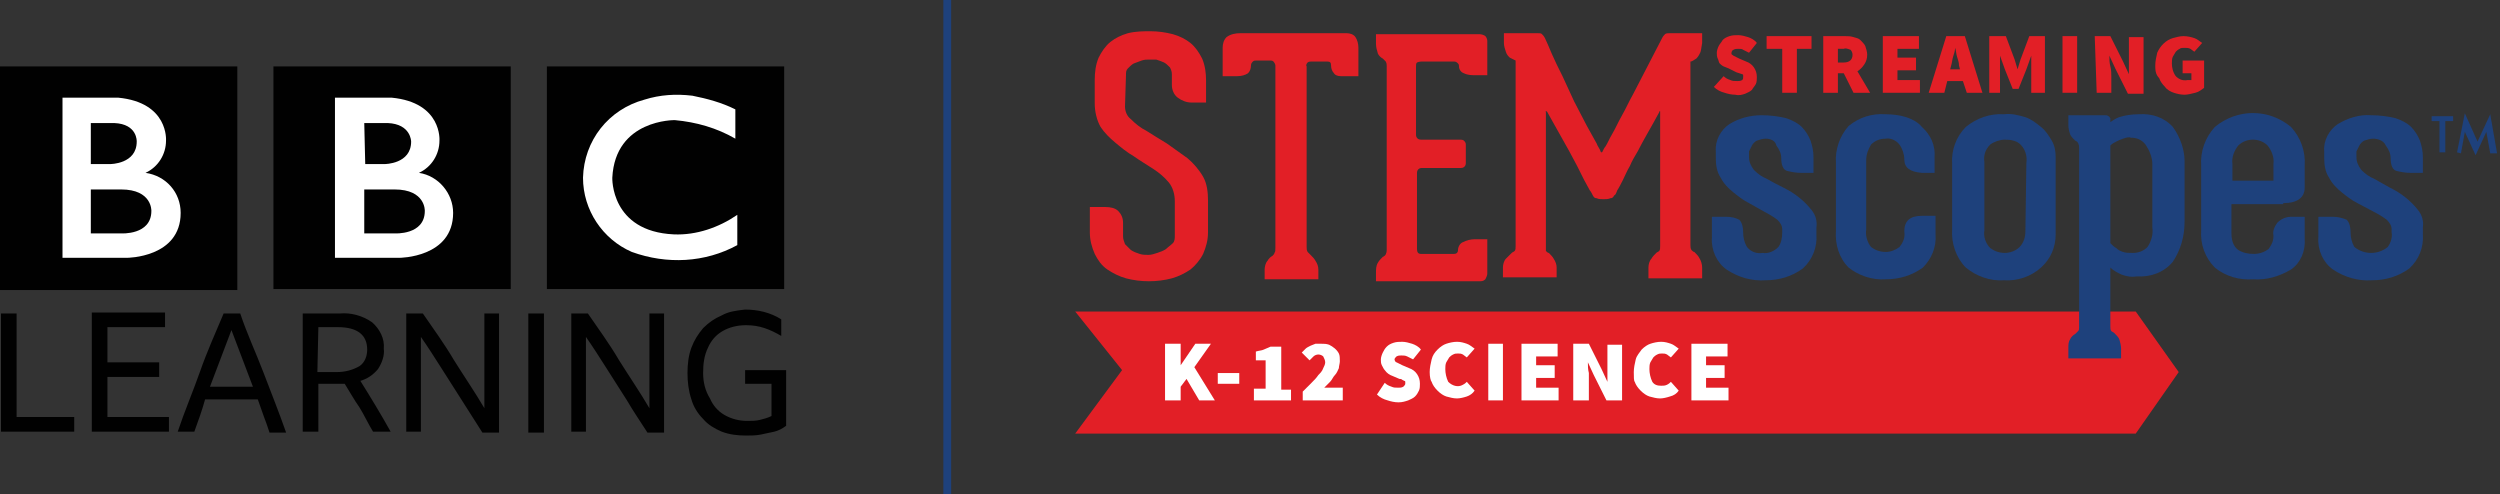
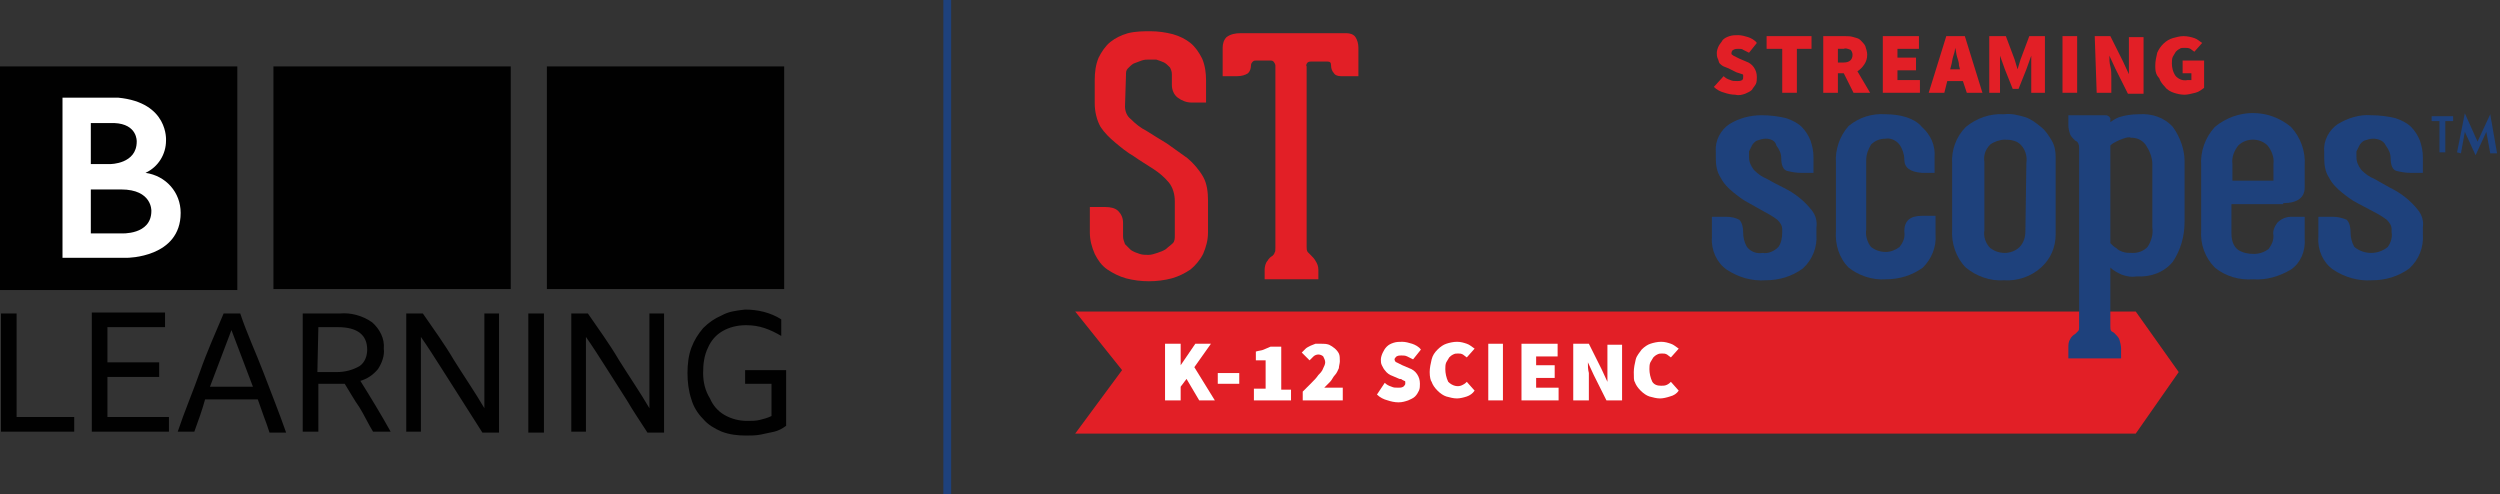
<svg xmlns="http://www.w3.org/2000/svg" version="1.1" id="Layer_1" x="0px" y="0px" viewBox="0 0 256 50.6" style="enable-background:new 0 0 256 50.6;" xml:space="preserve">
  <rect x="0" y="0" width="256" height="50.6" fill="#333333" stroke="none" />
  <style type="text/css">
	.st0{fill:#E21F26;}
	.st1{fill:#1E417C;}
	.st2{fill:#FFFFFF;}
	.st3{fill:#010101;}
</style>
  <path class="st0" d="M218.7,31.9H110.1l4.8,6l-4.8,6.5h108.6l4.4-6.3L218.7,31.9z" />
  <path class="st0" d="M115.2,10.9c0,0.5,0.2,1,0.6,1.3c0.5,0.5,1,0.9,1.6,1.2c0.6,0.4,1.3,0.8,2.1,1.3c0.7,0.5,1.4,1,2.1,1.5  c0.6,0.5,1.2,1.2,1.6,1.9c0.4,0.7,0.5,1.6,0.5,2.4v3.3c0,0.8-0.2,1.5-0.5,2.2c-0.3,0.6-0.8,1.2-1.3,1.6c-0.6,0.4-1.2,0.7-1.9,0.9  c-1.5,0.4-3.2,0.4-4.7,0c-0.7-0.2-1.3-0.5-1.9-0.9c-0.6-0.4-1-1-1.3-1.6c-0.3-0.7-0.5-1.4-0.5-2.2v-2.6h1.6c0.5,0,1,0.1,1.3,0.4  c0.3,0.3,0.5,0.7,0.5,1.2v1.4c0,0.3,0.1,0.5,0.2,0.8c0.2,0.2,0.4,0.4,0.6,0.6c0.3,0.2,0.6,0.3,0.9,0.4c0.3,0.1,0.6,0.1,0.9,0.1  c0.3,0,0.6-0.1,0.9-0.2c0.3-0.1,0.6-0.2,0.9-0.4c0.2-0.2,0.5-0.4,0.7-0.6c0.2-0.2,0.2-0.5,0.2-0.8v-3.5c0-0.7-0.2-1.4-0.6-1.9  c-0.5-0.6-1-1-1.6-1.4c-0.6-0.4-1.3-0.8-2-1.3c-0.7-0.4-1.3-0.9-1.9-1.4c-0.6-0.5-1.1-1-1.5-1.6c-0.4-0.7-0.6-1.6-0.6-2.4V8.2  c0-0.8,0.1-1.6,0.4-2.3c0.3-0.6,0.7-1.2,1.2-1.6c0.5-0.4,1.1-0.7,1.8-0.9c0.8-0.2,1.6-0.2,2.3-0.2c0.8,0,1.5,0.1,2.3,0.3  c0.7,0.2,1.3,0.5,1.8,0.9c0.5,0.4,0.9,1,1.2,1.6c0.3,0.7,0.4,1.5,0.4,2.2v2.3h-1.5c-0.5,0-1-0.2-1.4-0.5c-0.4-0.3-0.6-0.8-0.6-1.3  V7.6c0-0.3-0.1-0.5-0.2-0.7c-0.2-0.2-0.4-0.4-0.6-0.5c-0.2-0.1-0.5-0.2-0.8-0.3c-0.2,0-0.5,0-0.7,0c-0.3,0-0.5,0-0.8,0.1  c-0.3,0.1-0.5,0.2-0.8,0.3c-0.2,0.1-0.4,0.3-0.6,0.5c-0.2,0.2-0.2,0.4-0.2,0.7L115.2,10.9z" />
  <path class="st0" d="M138.8,3.8c0.2,0.3,0.3,0.7,0.3,1.1v2.9h-1.8c-0.3,0-0.6-0.1-0.7-0.3c-0.2-0.2-0.3-0.5-0.3-0.8  c0-0.3-0.1-0.4-0.4-0.4h-1.6c-0.1,0-0.3,0-0.4,0.1c-0.1,0.1-0.2,0.3-0.1,0.4v18.5c0,0.2,0,0.3,0.1,0.5c0.1,0.1,0.2,0.2,0.3,0.3  c0.2,0.2,0.4,0.4,0.5,0.6c0.2,0.3,0.3,0.6,0.3,0.9v1h-5.5v-1c0-0.3,0.1-0.7,0.3-0.9c0.1-0.2,0.3-0.4,0.5-0.5  c0.1-0.1,0.2-0.2,0.2-0.3c0.1-0.1,0.1-0.3,0.1-0.5V6.7c0-0.1-0.1-0.3-0.2-0.4c-0.1-0.1-0.2-0.1-0.3-0.1h-1.5c-0.1,0-0.2,0-0.3,0.1  c-0.1,0.1-0.2,0.2-0.2,0.4c0,0.3-0.1,0.6-0.3,0.8c-0.3,0.2-0.7,0.3-1.1,0.3h-1.5V4.9c0-0.4,0.1-0.8,0.4-1.1c0.4-0.3,0.9-0.4,1.4-0.4  h10.9C138.2,3.4,138.6,3.5,138.8,3.8" />
-   <path class="st0" d="M145.1,6.4C145,6.5,145,6.6,145,6.8v7c0,0.3,0.2,0.5,0.5,0.5h4c0.1,0,0.3,0,0.4,0.1c0.1,0.1,0.2,0.2,0.2,0.4  v1.9c0,0.3-0.2,0.5-0.5,0.5h-4c-0.3,0-0.5,0.2-0.5,0.5v7.8c0,0.3,0.1,0.5,0.4,0.5h3.4c0.2,0,0.4-0.1,0.4-0.4c0-0.3,0.2-0.7,0.5-0.8  c0.4-0.2,0.8-0.3,1.2-0.3h1.3v3.5c0,0.2-0.1,0.4-0.2,0.6c-0.2,0.2-0.4,0.2-0.6,0.2h-10.6v-0.8c0-0.4,0-0.8,0.2-1.1  c0.1-0.2,0.3-0.4,0.5-0.6c0.3-0.1,0.4-0.4,0.4-0.7V6.8c0-0.2,0-0.3-0.1-0.5c-0.1-0.1-0.2-0.2-0.3-0.3c-0.2-0.1-0.4-0.3-0.5-0.5  c-0.1-0.3-0.2-0.7-0.2-1v-1h10.6c0.2,0,0.5,0.1,0.6,0.2c0.1,0.1,0.2,0.3,0.2,0.5v3.5h-1.2c-0.4,0-0.8,0-1.2-0.2  c-0.3-0.1-0.5-0.4-0.5-0.7c0-0.1,0-0.2-0.1-0.3c-0.1-0.1-0.2-0.2-0.4-0.2h-3.3C145.3,6.3,145.1,6.4,145.1,6.4" />
-   <path class="st0" d="M174.1,5.4c-0.1,0.2-0.2,0.4-0.4,0.6c-0.2,0.1-0.4,0.3-0.6,0.3v18.8c0,0.2,0,0.3,0.1,0.5  c0.1,0.1,0.2,0.2,0.3,0.2c0.2,0.2,0.4,0.4,0.5,0.6c0.2,0.3,0.3,0.7,0.3,1v1.1h-5.5v-1.1c0-0.3,0.1-0.7,0.3-0.9  c0.1-0.2,0.3-0.4,0.5-0.6c0.1-0.1,0.2-0.1,0.3-0.2c0.1-0.1,0.1-0.3,0.1-0.5V11.5c0,0,0-0.1,0-0.1c-0.1,0-0.1,0-0.1,0.1  c-0.8,1.5-1.6,2.8-2.2,4c-0.3,0.5-0.6,1-0.8,1.5c-0.3,0.5-0.5,1-0.7,1.4s-0.4,0.8-0.6,1.1c-0.1,0.3-0.2,0.5-0.3,0.5  c-0.1,0.2-0.2,0.3-0.4,0.3c-0.2,0.1-0.5,0.1-0.7,0.1c-0.2,0-0.5,0-0.7-0.1c-0.2,0-0.3-0.1-0.4-0.3c-0.1-0.2-0.2-0.4-0.3-0.5  l-0.6-1.1l-0.7-1.4l-0.8-1.5l-2.3-4.1h-0.1c-0.1,0,0,0,0,0.1v13.7c0,0.2,0,0.3,0,0.5c0.1,0.1,0.2,0.2,0.3,0.2  c0.2,0.2,0.4,0.4,0.5,0.6c0.2,0.3,0.3,0.6,0.3,0.9v1h-5.5v-1c0-0.3,0.1-0.7,0.3-0.9c0.2-0.2,0.4-0.4,0.6-0.6  c0.1-0.1,0.2-0.1,0.3-0.2c0.1-0.1,0.1-0.3,0.1-0.5v-19c-0.2-0.1-0.4-0.2-0.6-0.3c-0.2-0.2-0.3-0.3-0.4-0.6c-0.1-0.3-0.2-0.6-0.2-0.9  v-1h3.5c0.2,0,0.3,0,0.4,0.1c0.1,0.1,0.2,0.2,0.3,0.4c0.2,0.4,0.4,0.9,0.7,1.6s0.7,1.5,1.1,2.3l1.2,2.6l1.3,2.5l1,1.8  c0.1,0.3,0.3,0.5,0.4,0.8c0,0.1,0.1,0.1,0.1,0.1c0,0,0,0,0,0c0.1,0,0.1-0.1,0.1-0.1c0.1-0.2,0.2-0.4,0.3-0.5  c0.2-0.3,0.4-0.8,0.7-1.3s0.6-1.2,1-1.9s0.7-1.4,1.1-2.1l3-5.8c0.1-0.2,0.2-0.3,0.3-0.4c0.1-0.1,0.3-0.1,0.5-0.1h3.3v1  C174.2,4.9,174.2,5.2,174.1,5.4" />
  <path class="st1" d="M180.8,14.2c-0.3,0-0.6,0.1-0.9,0.2c-0.2,0.1-0.4,0.3-0.5,0.5c-0.1,0.2-0.2,0.4-0.3,0.6c0,0.2,0,0.4,0,0.6l0,0  c0,0.5,0.2,0.9,0.5,1.3c0.4,0.4,0.8,0.7,1.3,0.9c0.5,0.3,1.1,0.6,1.7,0.9c0.6,0.3,1.1,0.6,1.6,1c0.5,0.4,0.9,0.8,1.3,1.3  c0.4,0.5,0.6,1.1,0.5,1.8V24c0.1,1.3-0.4,2.6-1.4,3.5c-1.1,0.8-2.4,1.2-3.8,1.2c-1.4,0.1-2.8-0.3-4-1.1c-1-0.7-1.6-2-1.5-3.3v-2.1  h1.5c0.5,0,0.9,0.1,1.3,0.3c0.3,0.3,0.4,0.8,0.4,1.3l0,0c0,0.5,0.1,1,0.4,1.5c0.4,0.5,1,0.7,1.6,0.6c0.6,0.1,1.2-0.2,1.6-0.6  c0.3-0.4,0.4-1,0.4-1.5v-0.3c0-0.4-0.2-0.7-0.5-1c-0.4-0.3-0.9-0.6-1.3-0.8l-1.6-0.9c-0.6-0.3-1.1-0.7-1.6-1.1  c-0.5-0.4-1-0.9-1.3-1.5c-0.4-0.6-0.5-1.3-0.5-2v-0.7c-0.1-1.1,0.5-2.2,1.4-2.8c1-0.6,2.1-0.9,3.3-0.9c0.8,0,1.7,0.1,2.5,0.3  c0.6,0.2,1.2,0.5,1.6,0.9c0.4,0.4,0.7,0.9,0.9,1.4c0.2,0.6,0.3,1.1,0.3,1.7v1.6h-1.3c-0.5,0-1-0.1-1.4-0.2c-0.4-0.1-0.6-0.6-0.6-1.3  c0-0.5-0.2-0.9-0.5-1.3C181.8,14.4,181.3,14.2,180.8,14.2" />
  <path class="st1" d="M195,16.3c0-0.5-0.2-1.1-0.5-1.5c-0.3-0.4-0.9-0.7-1.4-0.6c-0.6,0-1.1,0.2-1.5,0.6c-0.3,0.5-0.5,1-0.5,1.6v7.1  c-0.1,0.6,0.1,1.3,0.5,1.8c0.4,0.3,0.9,0.5,1.5,0.5c0.5,0,1-0.2,1.4-0.5c0.4-0.5,0.6-1,0.5-1.6l0,0c0-1.1,0.6-1.6,1.8-1.6h1.4V24  c0.1,1.3-0.4,2.5-1.3,3.4c-1.1,0.8-2.4,1.2-3.8,1.2c-1.4,0.1-2.8-0.4-3.8-1.2c-1-1-1.4-2.4-1.3-3.8v-6.9c-0.1-1.4,0.4-2.8,1.3-3.8  c1.1-0.9,2.4-1.3,3.8-1.2c0.7,0,1.5,0.1,2.1,0.3c0.6,0.2,1.2,0.5,1.6,1c0.9,0.8,1.4,1.9,1.3,3.1v1.6h-1.3  C195.6,17.6,195,17.2,195,16.3" />
  <path class="st1" d="M210.1,14.4c-0.3-0.5-0.6-1-1.1-1.4c-0.5-0.4-1-0.8-1.6-1c-0.7-0.2-1.4-0.4-2.2-0.3c-1.4-0.1-2.8,0.4-3.9,1.3  c-1,1-1.5,2.4-1.4,3.8v6.7c-0.1,1.4,0.4,2.9,1.4,3.9c1.1,0.9,2.5,1.4,3.9,1.3c1.4,0.1,2.8-0.4,3.8-1.3c1-0.9,1.5-2.1,1.5-3.4v-7.9  C210.5,15.5,210.4,14.9,210.1,14.4 M207.4,23.7c0,0.6-0.2,1.2-0.6,1.6c-0.4,0.4-1,0.6-1.5,0.6c-0.6,0-1.1-0.2-1.5-0.5  c-0.5-0.5-0.7-1.2-0.6-1.8v-7c-0.1-0.7,0.1-1.3,0.6-1.8c0.4-0.3,1-0.5,1.5-0.5c0.6,0,1.2,0.1,1.6,0.5c0.5,0.5,0.7,1.2,0.6,1.9  L207.4,23.7z" />
  <path class="st1" d="M222.5,13c-0.9-1-2.2-1.4-3.5-1.3c-0.7,0-1.4,0.1-2,0.3c-0.3,0.1-0.6,0.3-0.9,0.5c0-0.1,0-0.2,0-0.4  c-0.1-0.1-0.1-0.2-0.2-0.2c-0.1-0.1-0.2-0.1-0.4-0.1h-3.7v1c0,0.4,0.1,0.7,0.2,1c0.1,0.2,0.3,0.4,0.5,0.6c0.3,0.1,0.4,0.4,0.4,0.7  v18.4c0,0.2,0,0.3-0.1,0.4c-0.1,0.1-0.2,0.2-0.3,0.3c-0.2,0.1-0.4,0.3-0.5,0.5c-0.2,0.3-0.2,0.6-0.2,0.9v1.1h5.4v-1  c0-0.3-0.1-0.7-0.2-1c-0.1-0.2-0.3-0.4-0.5-0.6c-0.1-0.1-0.2-0.1-0.3-0.2c-0.1-0.1-0.1-0.3-0.1-0.5v-6c0.3,0.3,0.7,0.5,1.1,0.7  c0.5,0.2,1.1,0.3,1.6,0.2c1.4,0.1,2.8-0.4,3.7-1.5c0.8-1.2,1.2-2.6,1.2-4.1v-6.2C223.7,15.4,223.3,14.1,222.5,13 M220.4,23.3  c0.1,0.7-0.1,1.4-0.5,2c-0.4,0.4-0.9,0.6-1.5,0.6c-0.4,0-0.7,0-1-0.1c-0.3-0.1-0.5-0.2-0.7-0.4c-0.2-0.1-0.4-0.3-0.6-0.5v-10  c0.2-0.2,0.4-0.3,0.6-0.4c0.2-0.1,0.4-0.2,0.7-0.3c0.3-0.1,0.6-0.2,0.8-0.1c0.6,0,1.1,0.2,1.5,0.7c0.4,0.6,0.7,1.3,0.7,2V23.3z" />
  <path class="st1" d="M233.8,20.8c1.5,0,2.2-0.6,2.2-1.6V17c0.1-1.5-0.4-2.9-1.4-4c-2.3-1.9-5.5-1.9-7.8,0c-1,1.1-1.5,2.5-1.4,4v6.6  c-0.1,1.4,0.4,2.8,1.4,3.8c1.1,0.9,2.5,1.3,3.9,1.2c1.4,0.1,2.7-0.3,3.9-1c1-0.7,1.5-1.9,1.4-3.2v-2.2h-1.4c-0.5,0-1,0.2-1.4,0.6  c-0.3,0.4-0.5,0.9-0.4,1.3v0.1c0,0.5-0.2,0.9-0.5,1.3c-0.4,0.3-0.9,0.5-1.5,0.5c-0.6,0-1.1-0.1-1.6-0.4c-0.4-0.3-0.7-0.8-0.7-1.7v-3  H233.8z M228.6,16.8c-0.1-0.7,0.2-1.4,0.6-1.9c0.8-0.8,2.2-0.8,3,0l0,0c0.4,0.5,0.7,1.2,0.6,1.9v1.7h-4.2L228.6,16.8z" />
  <path class="st1" d="M243,14.2c-0.3,0-0.6,0.1-0.9,0.2c-0.2,0.1-0.4,0.3-0.5,0.5c-0.1,0.2-0.2,0.4-0.3,0.6c0,0.2,0,0.4,0,0.6l0,0  c0,0.5,0.2,0.9,0.5,1.3c0.4,0.4,0.8,0.7,1.3,0.9c0.5,0.3,1.1,0.6,1.6,0.9c0.6,0.3,1.1,0.6,1.6,1c0.5,0.4,0.9,0.8,1.3,1.3  c0.4,0.5,0.6,1.1,0.5,1.8V24c0.1,1.3-0.4,2.6-1.4,3.5c-1.1,0.8-2.4,1.2-3.8,1.2c-1.4,0.1-2.8-0.3-4-1.1c-1-0.7-1.6-2-1.5-3.3v-2.1  h1.5c0.5,0,0.9,0.1,1.4,0.3c0.3,0.3,0.4,0.8,0.4,1.3l0,0c0,0.5,0.1,1,0.4,1.5c1,0.8,2.4,0.8,3.4,0c0.3-0.4,0.5-1,0.4-1.5v-0.3  c0-0.4-0.2-0.7-0.5-1c-0.4-0.3-0.9-0.6-1.3-0.8l-1.7-0.9c-0.6-0.3-1.1-0.7-1.6-1.1c-0.5-0.4-1-0.9-1.3-1.5c-0.4-0.6-0.5-1.3-0.5-2  v-0.7c-0.1-1.1,0.5-2.2,1.4-2.8c1-0.6,2.2-1,3.4-0.9c0.8,0,1.7,0.1,2.5,0.3c0.6,0.2,1.2,0.5,1.6,0.9c0.4,0.4,0.7,0.9,0.9,1.4  c0.2,0.6,0.3,1.1,0.3,1.7v1.6h-1.3c-0.5,0-1-0.1-1.4-0.2c-0.4-0.1-0.6-0.6-0.6-1.3c0-0.5-0.2-0.9-0.5-1.3  C244.1,14.4,243.5,14.2,243,14.2" />
  <path class="st1" d="M250.4,12.4v3.2h-0.6v-3.2H249v-0.5h2.2v0.5H250.4z" />
  <path class="st1" d="M251.6,15.6l0.8-4l1.3,2.9l1.3-2.8l0.7,4H255l-0.4-2.2l-1.1,2.4l-1.1-2.4l-0.4,2.2L251.6,15.6z" />
  <g>
    <path class="st0" d="M176.5,7.8c0.2,0.2,0.4,0.3,0.7,0.4c0.2,0.1,0.4,0.1,0.7,0.1c0.2,0,0.3,0,0.5-0.1c0.1-0.1,0.1-0.2,0.1-0.3   c0-0.1,0-0.1,0-0.2c0-0.1-0.1-0.1-0.1-0.1l-0.3-0.1l-0.3-0.1L177,7c-0.2-0.1-0.3-0.1-0.5-0.2c-0.2-0.1-0.3-0.2-0.4-0.3   C176,6.4,176,6.2,175.9,6c-0.1-0.2-0.1-0.4-0.1-0.6c0-0.2,0.1-0.5,0.2-0.7c0.1-0.2,0.3-0.4,0.4-0.6c0.2-0.2,0.4-0.3,0.7-0.4   c0.3-0.1,0.6-0.1,0.9-0.1c0.3,0,0.7,0.1,1,0.2c0.3,0.1,0.7,0.3,0.9,0.6l-0.8,1c-0.2-0.1-0.4-0.2-0.6-0.3C178.4,5,178.2,5,178,5   c-0.2,0-0.3,0-0.5,0.1c-0.2,0.1-0.2,0.3-0.2,0.4c0,0.1,0.1,0.1,0.2,0.2l0.6,0.3l0.7,0.3c0.3,0.1,0.6,0.3,0.8,0.6   c0.2,0.3,0.3,0.6,0.3,1c0,0.2,0,0.5-0.1,0.7c-0.1,0.2-0.3,0.4-0.4,0.6c-0.2,0.2-0.5,0.3-0.7,0.4c-0.3,0.1-0.6,0.2-1,0.1   c-0.4,0-0.8-0.1-1.1-0.2c-0.4-0.1-0.8-0.3-1.1-0.6L176.5,7.8z" />
    <path class="st0" d="M182.4,5h-1.5V3.7h4.6V5h-1.5v4.5h-1.5V5z" />
    <path class="st0" d="M189.8,9.5l-1-2h-0.6v2h-1.5V3.7h2.2c0.3,0,0.6,0,0.9,0.1c0.3,0.1,0.5,0.1,0.7,0.3c0.2,0.2,0.4,0.4,0.5,0.6   c0.1,0.3,0.2,0.6,0.2,0.9c0,0.4-0.1,0.7-0.3,1c-0.2,0.3-0.4,0.5-0.7,0.7l1.3,2.2H189.8z M188.2,6.4h0.6c0.6,0,0.9-0.3,0.9-0.8   c0-0.2-0.1-0.4-0.2-0.5C189.2,5,189,4.9,188.8,5h-0.6V6.4z" />
    <path class="st0" d="M192.8,3.7h3.7V5h-2.2v0.9h1.9v1.3h-1.9v1h2.3v1.3h-3.8V3.7z" />
    <path class="st0" d="M201,8.3h-1.6l-0.3,1.2h-1.6l1.8-5.8h1.9l1.8,5.8h-1.6L201,8.3z M200.7,7.1l-0.1-0.4c0-0.3-0.1-0.6-0.2-0.9   c-0.1-0.3-0.1-0.7-0.2-0.9l0,0c0,0.3-0.1,0.6-0.2,0.9c-0.1,0.3-0.1,0.6-0.2,0.9l-0.1,0.4L200.7,7.1z" />
    <path class="st0" d="M203.8,3.7h1.6l0.9,2.4l0.3,1l0,0l0.3-1l0.9-2.4h1.6v5.8h-1.4V5.7l0,0l-0.5,1.4l-0.8,2h-0.6l-0.8-2l-0.5-1.4   l0,0v3.8h-1.1V3.7z" />
    <path class="st0" d="M211.2,3.7h1.5v5.8h-1.5V3.7z" />
    <path class="st0" d="M214.5,3.7h1.6l1.3,2.6l0.6,1.3l0,0V3.8h1.5v5.8h-1.6l-1.3-2.6L216,5.7l0,0c0,0.4,0,0.7,0.1,1.1   c0.1,0.4,0.1,0.7,0.1,1.1v1.6h-1.5L214.5,3.7z" />
    <path class="st0" d="M220.7,6.7c0-0.4,0.1-0.9,0.2-1.3c0.3-0.7,0.9-1.3,1.6-1.5c0.4-0.1,0.7-0.2,1.1-0.2c0.4,0,0.8,0.1,1.1,0.2   c0.3,0.1,0.5,0.3,0.8,0.5l-0.8,0.9c-0.1-0.1-0.3-0.2-0.4-0.3c-0.2-0.1-0.4-0.1-0.6-0.1c-0.2,0-0.4,0-0.5,0.1   c-0.2,0.1-0.3,0.2-0.4,0.3c-0.1,0.2-0.2,0.3-0.3,0.5c-0.1,0.2-0.1,0.5-0.1,0.7c0,0.4,0.1,0.9,0.4,1.3c0.3,0.3,0.7,0.5,1.2,0.4h0.2   c0.1,0,0.1,0,0.2,0V7.5h-0.9V6.2h2.2v2.8c-0.3,0.2-0.5,0.4-0.9,0.5c-0.4,0.1-0.8,0.2-1.1,0.2c-0.4,0-0.8-0.1-1.1-0.2   c-0.3-0.1-0.7-0.3-0.9-0.6c-0.3-0.3-0.5-0.6-0.6-0.9C220.7,7.6,220.7,7.1,220.7,6.7z" />
  </g>
  <path class="st2" d="M119.4,35.2h1.5v2.2l0,0l1.5-2.2h1.6l-1.7,2.4l2.1,3.4h-1.6l-1.3-2.2l-0.6,0.8V41h-1.6V35.2z" />
  <path class="st2" d="M124.7,38.2h2.2v1.1h-2.2V38.2z" />
  <path class="st2" d="M128.4,39.8h1.2v-2.9h-1v-0.9c0.3-0.1,0.6-0.1,0.8-0.2c0.2-0.1,0.5-0.2,0.7-0.3h1.1v4.4h1V41h-3.8V39.8z" />
  <path class="st2" d="M133.4,40.1l0.9-0.9c0.3-0.3,0.5-0.5,0.7-0.8c0.2-0.2,0.4-0.4,0.5-0.7c0.1-0.2,0.2-0.4,0.2-0.6  c0-0.2-0.1-0.4-0.2-0.6c-0.1-0.1-0.3-0.2-0.5-0.2c-0.2,0-0.4,0.1-0.5,0.2l-0.4,0.4l-0.8-0.8l0.4-0.4c0.1-0.1,0.3-0.2,0.5-0.3  c0.2-0.1,0.3-0.1,0.5-0.2c0.2,0,0.4,0,0.6,0c0.3,0,0.5,0,0.8,0.1c0.4,0.2,0.8,0.5,1,0.9c0.1,0.2,0.1,0.5,0.1,0.8  c0,0.2-0.1,0.5-0.1,0.7c-0.1,0.2-0.2,0.5-0.4,0.7c-0.2,0.2-0.3,0.5-0.5,0.7l-0.6,0.6h1.9v1.3h-4.1V40.1z" />
  <path class="st2" d="M141.8,39.2c0.2,0.2,0.4,0.3,0.7,0.4c0.2,0.1,0.4,0.1,0.7,0.1c0.2,0,0.3,0,0.5-0.1c0.1-0.1,0.2-0.2,0.2-0.3  c0-0.1,0-0.1,0-0.2c0-0.1-0.1-0.1-0.1-0.1l-0.2-0.1c-0.1-0.1-0.2-0.1-0.3-0.1l-0.7-0.3c-0.3-0.1-0.6-0.3-0.8-0.6  c-0.1-0.1-0.2-0.3-0.3-0.5c-0.1-0.2-0.1-0.4-0.1-0.6c0-0.2,0.1-0.5,0.2-0.7c0.1-0.2,0.2-0.4,0.4-0.6c0.2-0.2,0.4-0.3,0.7-0.4  c0.3-0.1,0.6-0.1,0.9-0.1c0.3,0,0.7,0.1,1,0.2c0.3,0.1,0.7,0.3,0.9,0.6l-0.8,1c-0.2-0.1-0.4-0.2-0.6-0.3c-0.2-0.1-0.4-0.1-0.6-0.1  c-0.2,0-0.3,0-0.5,0.1c-0.1,0.1-0.2,0.2-0.2,0.3c0,0.1,0.1,0.3,0.2,0.3l0.6,0.3l0.7,0.3c0.3,0.1,0.6,0.3,0.8,0.6  c0.2,0.3,0.3,0.6,0.3,1c0,0.2,0,0.5-0.1,0.7c-0.1,0.2-0.2,0.4-0.4,0.6c-0.2,0.2-0.5,0.3-0.7,0.4c-0.3,0.1-0.6,0.2-1,0.2  c-0.4,0-0.8-0.1-1.1-0.2c-0.4-0.1-0.8-0.3-1.1-0.6L141.8,39.2z" />
  <path class="st2" d="M146.4,38.1c0-0.4,0.1-0.9,0.2-1.3c0.1-0.4,0.3-0.7,0.6-1c0.3-0.3,0.6-0.5,0.9-0.6c0.3-0.1,0.7-0.2,1.1-0.2  c0.4,0,0.7,0.1,1,0.2c0.3,0.1,0.5,0.3,0.8,0.5l-0.8,0.9c-0.1-0.1-0.3-0.2-0.4-0.3c-0.2-0.1-0.3-0.1-0.5-0.1c-0.2,0-0.3,0-0.5,0.1  c-0.2,0.1-0.3,0.2-0.4,0.3c-0.1,0.2-0.2,0.3-0.3,0.5c-0.1,0.2-0.1,0.5-0.1,0.7c0,0.4,0.1,0.9,0.3,1.3c0.4,0.4,1,0.6,1.5,0.3  c0.2-0.1,0.3-0.2,0.4-0.3l0.8,0.9c-0.2,0.3-0.5,0.5-0.8,0.6c-0.3,0.1-0.7,0.2-1,0.2c-0.4,0-0.7-0.1-1.1-0.2  c-0.3-0.1-0.6-0.3-0.9-0.6c-0.3-0.3-0.5-0.6-0.6-0.9C146.5,39,146.4,38.6,146.4,38.1z" />
  <path class="st2" d="M152.4,35.2h1.5V41h-1.5V35.2z" />
  <path class="st2" d="M155.7,35.2h3.8v1.3h-2.2v0.9h1.9v1.3h-1.9v1h2.3V41h-3.8V35.2z" />
  <path class="st2" d="M161.1,35.2h1.6l1.3,2.6l0.6,1.3l0,0v-3.8h1.5V41h-1.6l-1.3-2.6l-0.6-1.3l0,0c0,0.4,0,0.7,0.1,1.1  c0,0.4,0,0.7,0,1.1V41h-1.6V35.2z" />
  <path class="st2" d="M167.3,38.1c0-0.4,0.1-0.9,0.2-1.3c0.1-0.4,0.4-0.7,0.6-1c0.3-0.3,0.6-0.5,0.9-0.6c0.3-0.1,0.7-0.2,1.1-0.2  c0.4,0,0.7,0.1,1,0.2c0.3,0.1,0.5,0.3,0.8,0.5l-0.8,0.9c-0.1-0.1-0.3-0.2-0.4-0.3c-0.2-0.1-0.3-0.1-0.5-0.1c-0.2,0-0.3,0-0.5,0.1  c-0.2,0.1-0.3,0.2-0.4,0.3c-0.1,0.2-0.2,0.3-0.3,0.5c-0.1,0.2-0.1,0.5-0.1,0.7c0,0.4,0.1,0.9,0.3,1.3c0.2,0.3,0.5,0.4,0.9,0.4  c0.2,0,0.4,0,0.6-0.1c0.2-0.1,0.3-0.2,0.4-0.3l0.8,0.9c-0.2,0.3-0.5,0.5-0.9,0.6c-0.3,0.1-0.7,0.2-1,0.2c-0.4,0-0.7-0.1-1.1-0.2  c-0.3-0.1-0.6-0.3-0.9-0.6c-0.3-0.3-0.5-0.6-0.6-0.9C167.3,39,167.3,38.6,167.3,38.1z" />
-   <path class="st2" d="M173.2,35.2h3.7v1.3h-2.2v0.9h1.9v1.3h-1.9v1h2.3V41h-3.8V35.2z" />
  <rect x="96.6" class="st1" width="0.8" height="50.6" />
  <path class="st3" d="M0.1,32.1v12.1h7.5v-1.5H1.7V32.1L0.1,32.1z M9.4,32.1v12.1h7.9v-1.5H11v-4.1h5.3v-1.5H11v-3.6h5.9v-1.5H9.4z   M22.6,36.7c0.4-1,0.7-1.9,1.1-2.9l1.1,2.9c0.4,1,0.7,1.9,1.1,2.9h-4.4L22.6,36.7 M22.9,32.1c-0.8,1.9-1.7,3.9-2.4,5.9  c-0.7,2-1.6,4.1-2.3,6.2h1.7c0.4-1.1,0.8-2.2,1.1-3.3h5.4l0.6,1.7c0.2,0.5,0.4,1.1,0.6,1.7h1.7c-0.7-2-1.5-4-2.3-6.1s-1.7-4-2.4-6.1  L22.9,32.1z M32.6,33.5h2c2,0,3,0.8,3,2.3c0,0.6-0.2,1.3-0.8,1.7c-0.7,0.4-1.5,0.6-2.3,0.6h-2L32.6,33.5z M31,32.1v12.1h1.6v-4.9  h2.7c0.5,0.8,1,1.7,1.5,2.4c0.5,0.8,0.9,1.7,1.4,2.5H40c-1-1.8-2.1-3.6-3.1-5.2c0.7-0.2,1.3-0.6,1.8-1.2c0.4-0.6,0.7-1.4,0.6-2.1  c0.1-1-0.4-2-1.2-2.7c-1-0.7-2.2-1-3.3-0.9L31,32.1z M49.6,32.1v9.7c-1-1.7-2.1-3.3-3.1-4.9c-1-1.7-2.1-3.2-3.2-4.8h-1.7v12.1h1.5  v-9.7c0.7,1,1.4,2.1,2.1,3.2c0.7,1.1,1.4,2.2,2.1,3.3l2.1,3.3h1.7V32.1L49.6,32.1z M54.1,44.3h1.6V32.1h-1.6V44.3z M66.5,32.1v9.7  c-1-1.7-2.1-3.3-3.1-4.9c-1-1.7-2.1-3.2-3.2-4.8h-1.7v12.1h1.5v-9.7c0.7,1,1.4,2.1,2.1,3.2c0.7,1.1,1.4,2.2,2.1,3.3  c0.7,1.2,1.4,2.2,2.1,3.3H68V32.1H66.5z M73.9,32.3c-0.7,0.3-1.3,0.7-1.9,1.3c-0.5,0.6-0.9,1.2-1.2,2c-0.3,0.8-0.4,1.7-0.4,2.6  c0,0.9,0.1,1.8,0.4,2.7c0.2,0.7,0.6,1.4,1.2,2c0.5,0.6,1.2,1,1.9,1.3c0.8,0.3,1.6,0.4,2.5,0.4c0.5,0,1,0,1.5-0.1  c0.5-0.1,0.9-0.2,1.4-0.3c0.4-0.1,0.8-0.3,1.2-0.6v-5.7h-4.2v1.4h2.7v3.3c-0.4,0.2-0.8,0.3-1.2,0.4c-0.4,0.1-0.8,0.1-1.3,0.1  c-0.8,0-1.6-0.2-2.3-0.6c-0.7-0.4-1.2-1-1.5-1.7C72.2,40,72,39.1,72,38.2c0-0.9,0.1-1.8,0.5-2.6c0.3-0.7,0.8-1.3,1.5-1.7  c0.7-0.4,1.5-0.6,2.4-0.6c0.7,0,1.3,0.1,1.9,0.3c0.6,0.2,1.2,0.5,1.7,0.8v-1.7c-1.1-0.7-2.4-1-3.7-1C75.4,31.8,74.6,31.9,73.9,32.3" />
  <path class="st3" d="M0,6.8h24.3v22.9H0V6.8z M28,29.6h24.3V6.8H28V29.6z M56,29.6h24.3V6.8H56L56,29.6z" />
-   <path class="st2" d="M42.9,17.7c1.3-0.6,2.1-1.9,2.1-3.3c0,0,0.3-3.9-4.9-4.4h-5.8v16.4h6.6c0,0,5.5,0,5.5-4.6  C46.4,19.8,44.9,18,42.9,17.7z M37.3,12.6h2.4c2.4,0.1,2.4,1.9,2.4,1.9c0,2.3-2.7,2.3-2.7,2.3h-2L37.3,12.6z M43.5,21.6  c0,2.5-3.1,2.3-3.1,2.3h-3.1v-4.5h3.1C43.6,19.4,43.5,21.6,43.5,21.6L43.5,21.6z" />
  <path class="st2" d="M14.9,17.7c1.3-0.6,2.1-1.9,2.1-3.3c0,0,0.3-3.9-4.9-4.4H6.4v16.4H13c0,0,5.5,0,5.5-4.6  C18.5,19.7,17,18,14.9,17.7z M9.3,12.6h2.4c2.4,0.1,2.3,1.9,2.3,1.9c0,2.3-2.7,2.3-2.7,2.3h-2L9.3,12.6z M15.5,21.6  c0,2.5-3.1,2.3-3.1,2.3H9.3v-4.5h3.1C15.6,19.4,15.5,21.6,15.5,21.6L15.5,21.6z" />
-   <path class="st2" d="M75.3,11.2v3c-1.9-1.1-4-1.7-6.2-1.9c0,0-6.1-0.1-6.4,5.9c0,0-0.2,5.5,6.3,5.8c2.3,0.1,4.6-0.7,6.5-2v3.1  c-3.3,1.8-7.2,2-10.8,0.7c-3-1.3-5-4.3-5-7.6c0.1-3.8,2.6-7,6.3-8c1.6-0.5,3.2-0.6,4.9-0.4C72.4,10.1,73.9,10.5,75.3,11.2z" />
</svg>